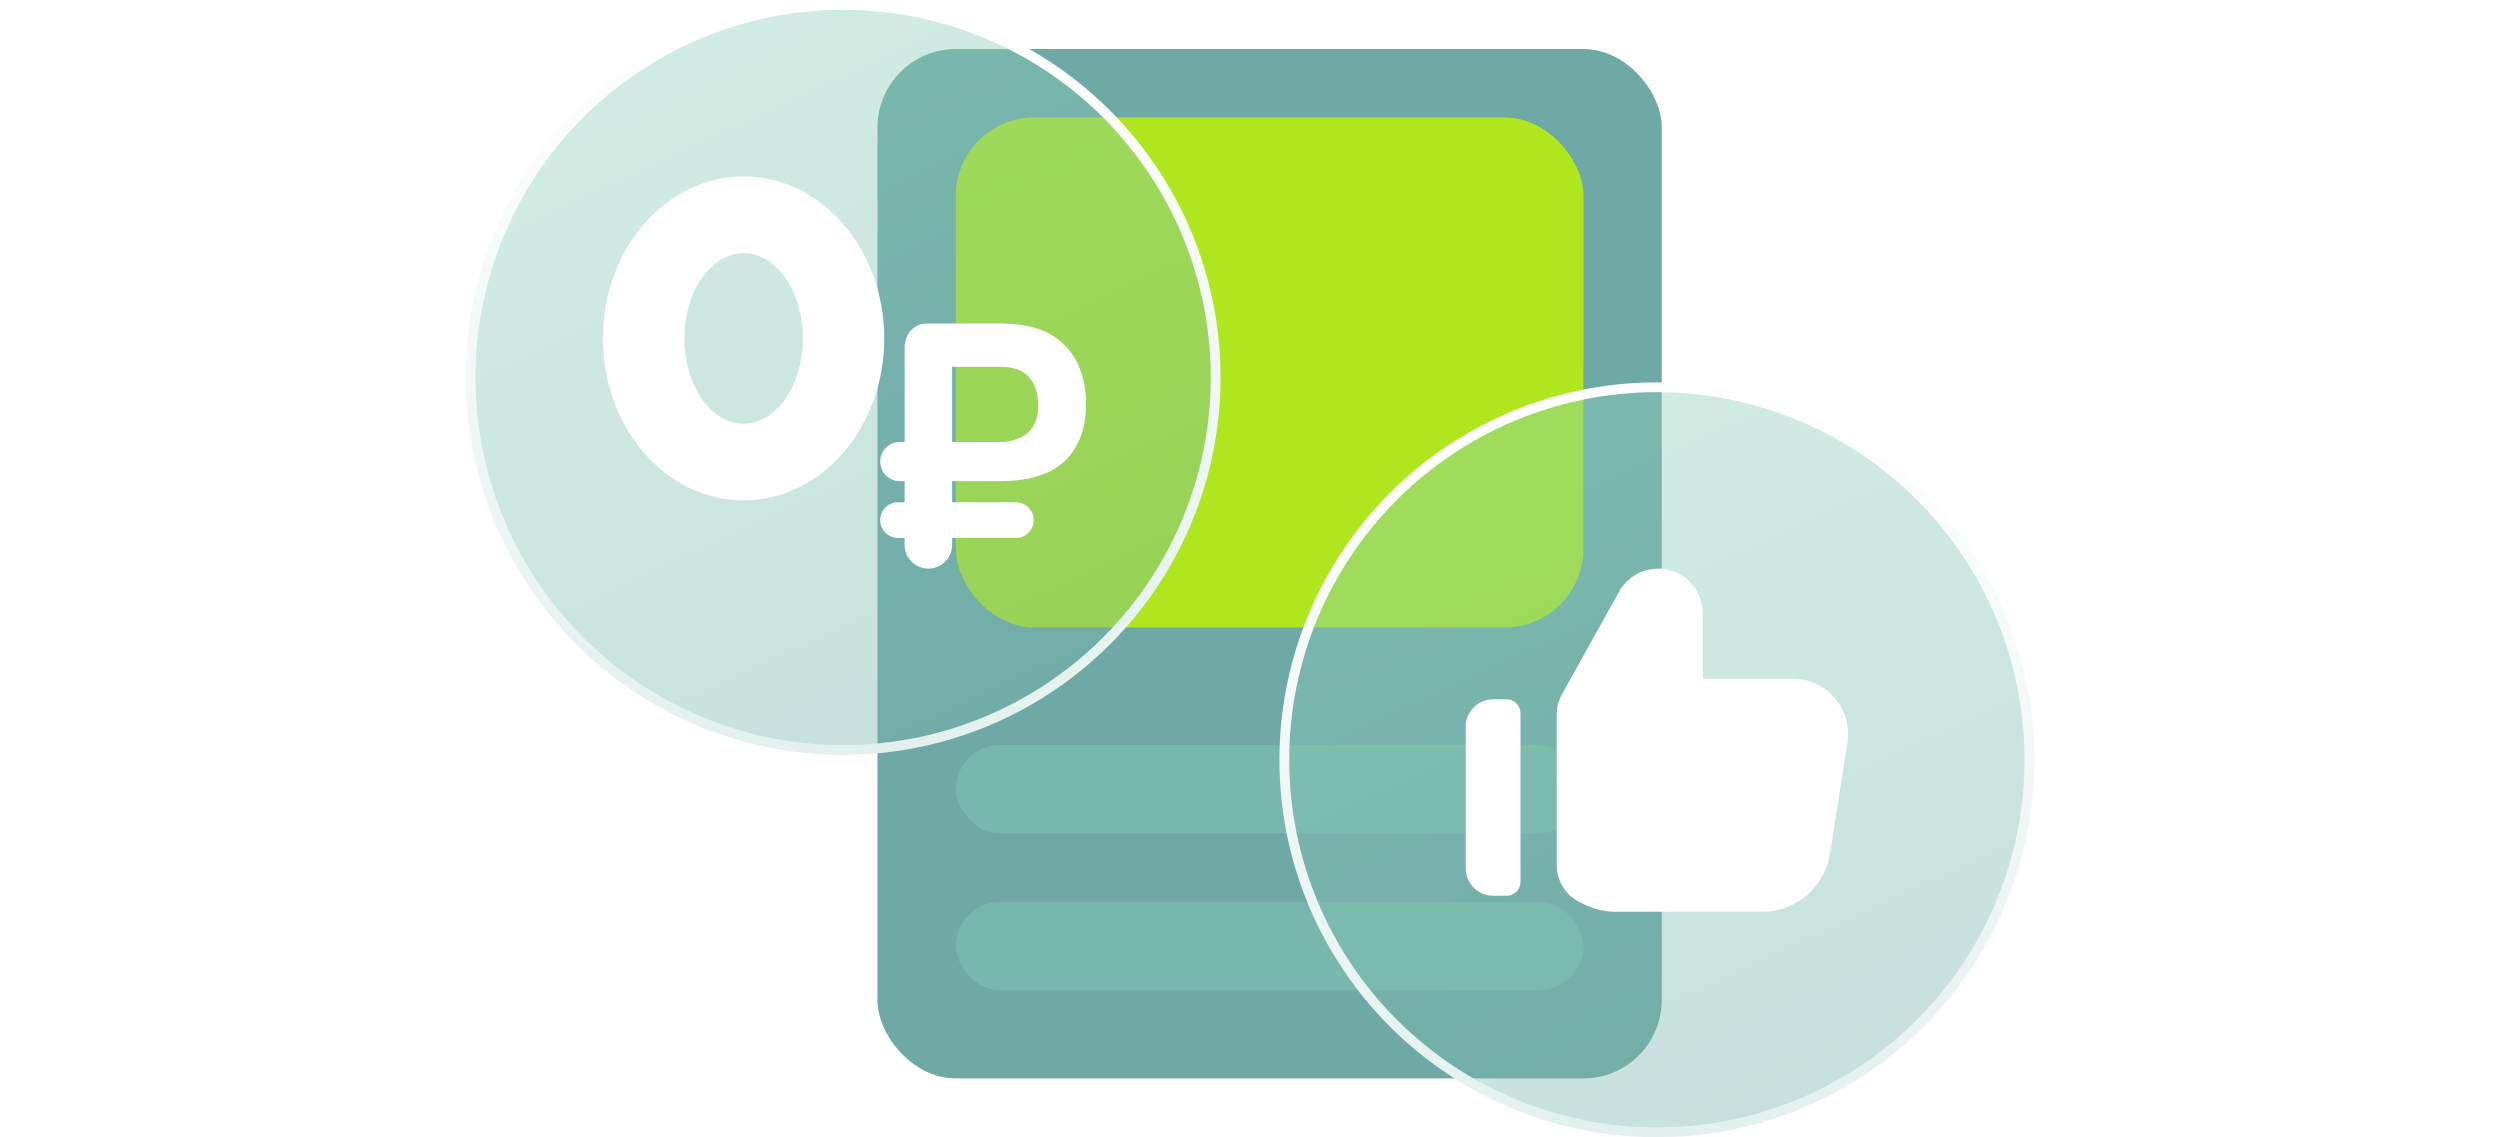
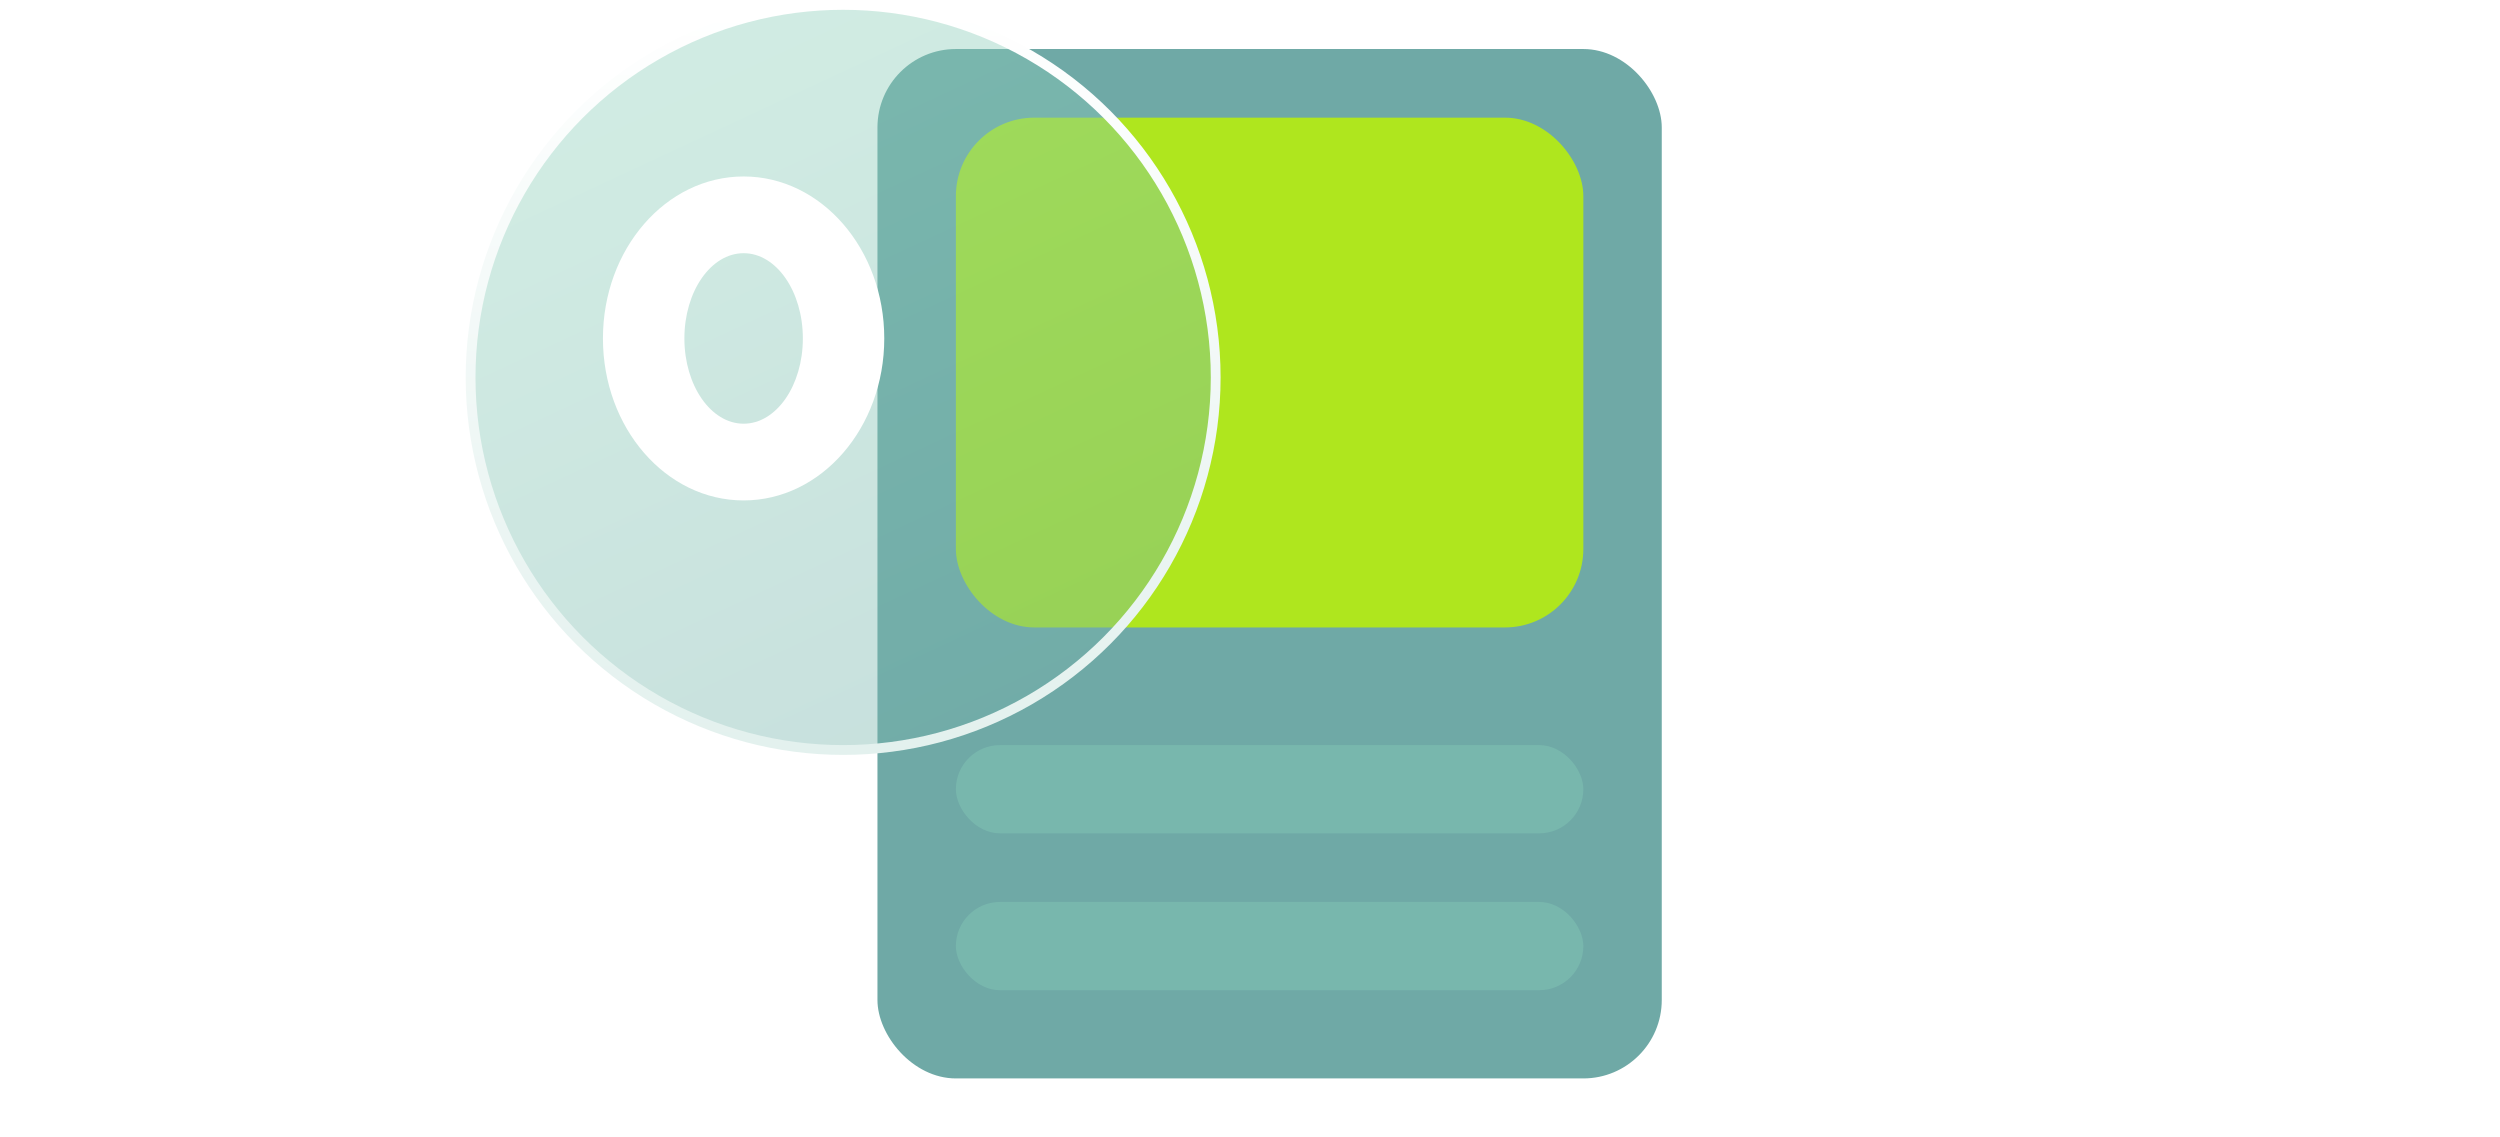
<svg xmlns="http://www.w3.org/2000/svg" width="255" height="116" viewBox="0 0 255 116" fill="none">
  <rect x="89.5" y="5" width="80" height="105" rx="8" fill="#6FA9A6" />
-   <rect x="97.5" y="12" width="64" height="33" rx="8" fill="#AFE61E" />
  <rect x="97.5" y="12" width="64" height="52" rx="8" fill="#AFE61E" />
  <rect x="97.5" y="92" width="64" height="9" rx="4.5" fill="#78B7AD" />
  <rect x="97.5" y="76" width="64" height="9" rx="4.5" fill="#78B7AD" />
  <circle data-figma-bg-blur-radius="4" cx="86" cy="38.5" r="38" fill="url(#paint0_linear_148_16730)" fill-opacity="0.4" stroke="url(#paint1_linear_148_16730)" />
-   <circle data-figma-bg-blur-radius="4" cx="169" cy="77.5" r="38" fill="url(#paint2_linear_148_16730)" fill-opacity="0.4" stroke="url(#paint3_linear_148_16730)" />
  <g filter="url(#filter2_d_148_16730)">
-     <path fill-rule="evenodd" clip-rule="evenodd" d="M161.737 92.312C162.679 92.764 163.71 92.999 164.755 93H179.749C181.421 93 183.038 92.399 184.308 91.306C185.578 90.213 186.418 88.699 186.676 87.038L188.432 75.748C188.558 74.944 188.508 74.121 188.288 73.337C188.067 72.553 187.68 71.827 187.153 71.207C186.627 70.588 185.973 70.091 185.237 69.751C184.501 69.41 183.7 69.234 182.89 69.234H173.685V62.589C173.686 61.574 173.352 60.587 172.736 59.783C172.119 58.98 171.255 58.405 170.278 58.148C169.301 57.892 168.267 57.969 167.339 58.368C166.41 58.766 165.639 59.463 165.147 60.35L159.322 70.813C158.971 71.445 158.786 72.156 158.786 72.88V88.228C158.786 89.027 159.011 89.81 159.435 90.486C159.859 91.161 160.465 91.703 161.182 92.047L161.737 92.312ZM152.296 71.329C151.929 71.329 151.566 71.401 151.226 71.542C150.887 71.683 150.579 71.89 150.319 72.151C150.059 72.412 149.853 72.721 149.713 73.062C149.572 73.403 149.5 73.769 149.5 74.138V88.555C149.5 89.301 149.795 90.016 150.319 90.543C150.843 91.071 151.555 91.367 152.296 91.367H153.687C154.059 91.367 154.416 91.219 154.679 90.954C154.942 90.69 155.09 90.331 155.09 89.957V72.736C155.09 72.362 154.942 72.004 154.679 71.739C154.416 71.475 154.059 71.326 153.687 71.326L152.296 71.329Z" fill="white" />
-   </g>
+     </g>
  <g filter="url(#filter3_d_148_16730)">
    <path d="M75.848 18C83.772 18 90.195 25.397 90.195 34.522C90.195 43.646 83.772 51.044 75.848 51.044C67.924 51.044 61.5 43.646 61.5 34.522C61.5 25.397 67.924 18 75.848 18ZM75.85 25.826C72.513 25.826 69.808 29.719 69.808 34.522C69.808 39.324 72.513 43.218 75.85 43.218C79.186 43.218 81.891 39.324 81.891 34.522C81.891 29.719 79.186 25.826 75.85 25.826Z" fill="white" />
  </g>
  <g filter="url(#filter4_d_148_16730)">
-     <path d="M91.778 49.077C90.675 49.077 89.781 48.183 89.781 47.08V47.08C89.781 45.978 90.675 45.084 91.778 45.084H101.812C101.99 45.084 102.215 45.078 102.488 45.067C102.773 45.043 103.093 44.98 103.449 44.876C104.339 44.609 104.968 44.17 105.335 43.556C105.715 42.943 105.905 42.214 105.905 41.369C105.905 40.883 105.834 40.379 105.691 39.858C105.561 39.338 105.318 38.875 104.962 38.47C104.606 38.053 104.102 37.758 103.449 37.584C103.129 37.492 102.808 37.44 102.488 37.428C102.168 37.416 101.942 37.411 101.812 37.411H94.53C93.332 37.411 92.353 36.454 92.325 35.257V35.257C92.296 34.019 93.292 33 94.53 33L102.025 33.001C102.12 33.001 102.375 33.007 102.791 33.019C103.206 33.03 103.663 33.071 104.161 33.14C105.691 33.36 106.943 33.852 107.916 34.616C108.901 35.368 109.624 36.317 110.087 37.463C110.55 38.608 110.781 39.864 110.781 41.23C110.781 43.348 110.235 45.084 109.144 46.438C108.064 47.792 106.403 48.625 104.161 48.938C103.663 49.007 103.206 49.048 102.791 49.059C102.375 49.071 102.12 49.077 102.025 49.077H91.778ZM91.604 54.875C90.597 54.875 89.781 54.059 89.781 53.052V53.052C89.781 52.046 90.597 51.23 91.604 51.23H103.619C104.626 51.23 105.442 52.046 105.442 53.052V53.052C105.442 54.059 104.626 54.875 103.619 54.875H91.604ZM94.693 58C93.356 58 92.273 56.916 92.273 55.58V35.422C92.273 34.085 93.356 33.001 94.693 33.001V33.001C96.03 33.001 97.114 34.085 97.114 35.422V55.58C97.114 56.916 96.03 58 94.693 58V58Z" fill="white" />
-   </g>
+     </g>
  <defs>
    <clipPath id="bgblur_0_148_16730_clip_path" transform="translate(-43.5 4)">
-       <circle cx="86" cy="38.5" r="38" />
-     </clipPath>
+       </clipPath>
    <clipPath id="bgblur_1_148_16730_clip_path" transform="translate(-126.5 -35)">
      <circle cx="169" cy="77.5" r="38" />
    </clipPath>
    <filter id="filter2_d_148_16730" x="132.7" y="41.2" width="72.6" height="68.6" filterUnits="userSpaceOnUse" color-interpolation-filters="sRGB">
      <feFlood flood-opacity="0" result="BackgroundImageFix" />
      <feColorMatrix in="SourceAlpha" type="matrix" values="0 0 0 0 0 0 0 0 0 0 0 0 0 0 0 0 0 0 127 0" result="hardAlpha" />
      <feOffset />
      <feGaussianBlur stdDeviation="8.4" />
      <feComposite in2="hardAlpha" operator="out" />
      <feColorMatrix type="matrix" values="0 0 0 0 0.284 0 0 0 0 0.635 0 0 0 0 0.544 0 0 0 1 0" />
      <feBlend mode="normal" in2="BackgroundImageFix" result="effect1_dropShadow_148_16730" />
      <feBlend mode="normal" in="SourceGraphic" in2="effect1_dropShadow_148_16730" result="shape" />
    </filter>
    <filter id="filter3_d_148_16730" x="44.7" y="1.2" width="62.295" height="66.644" filterUnits="userSpaceOnUse" color-interpolation-filters="sRGB">
      <feFlood flood-opacity="0" result="BackgroundImageFix" />
      <feColorMatrix in="SourceAlpha" type="matrix" values="0 0 0 0 0 0 0 0 0 0 0 0 0 0 0 0 0 0 127 0" result="hardAlpha" />
      <feOffset />
      <feGaussianBlur stdDeviation="8.4" />
      <feComposite in2="hardAlpha" operator="out" />
      <feColorMatrix type="matrix" values="0 0 0 0 0.284 0 0 0 0 0.635 0 0 0 0 0.544 0 0 0 1 0" />
      <feBlend mode="normal" in2="BackgroundImageFix" result="effect1_dropShadow_148_16730" />
      <feBlend mode="normal" in="SourceGraphic" in2="effect1_dropShadow_148_16730" result="shape" />
    </filter>
    <filter id="filter4_d_148_16730" x="72.981" y="16.201" width="54.6" height="58.599" filterUnits="userSpaceOnUse" color-interpolation-filters="sRGB">
      <feFlood flood-opacity="0" result="BackgroundImageFix" />
      <feColorMatrix in="SourceAlpha" type="matrix" values="0 0 0 0 0 0 0 0 0 0 0 0 0 0 0 0 0 0 127 0" result="hardAlpha" />
      <feOffset />
      <feGaussianBlur stdDeviation="8.4" />
      <feComposite in2="hardAlpha" operator="out" />
      <feColorMatrix type="matrix" values="0 0 0 0 0.284 0 0 0 0 0.635 0 0 0 0 0.544 0 0 0 1 0" />
      <feBlend mode="normal" in2="BackgroundImageFix" result="effect1_dropShadow_148_16730" />
      <feBlend mode="normal" in="SourceGraphic" in2="effect1_dropShadow_148_16730" result="shape" />
    </filter>
    <linearGradient id="paint0_linear_148_16730" x1="86" y1="1" x2="125.769" y2="86.446" gradientUnits="userSpaceOnUse">
      <stop stop-color="#8ACEB8" />
      <stop offset="1" stop-color="#6DA9A6" />
    </linearGradient>
    <linearGradient id="paint1_linear_148_16730" x1="86" y1="1" x2="86" y2="76" gradientUnits="userSpaceOnUse">
      <stop stop-color="white" />
      <stop offset="1" stop-color="#E3F1EE" />
    </linearGradient>
    <linearGradient id="paint2_linear_148_16730" x1="169" y1="40" x2="208.769" y2="125.446" gradientUnits="userSpaceOnUse">
      <stop stop-color="#8ACEB8" />
      <stop offset="1" stop-color="#6DA9A6" />
    </linearGradient>
    <linearGradient id="paint3_linear_148_16730" x1="169" y1="40" x2="169" y2="115" gradientUnits="userSpaceOnUse">
      <stop stop-color="white" />
      <stop offset="1" stop-color="#E3F1EE" />
    </linearGradient>
  </defs>
</svg>